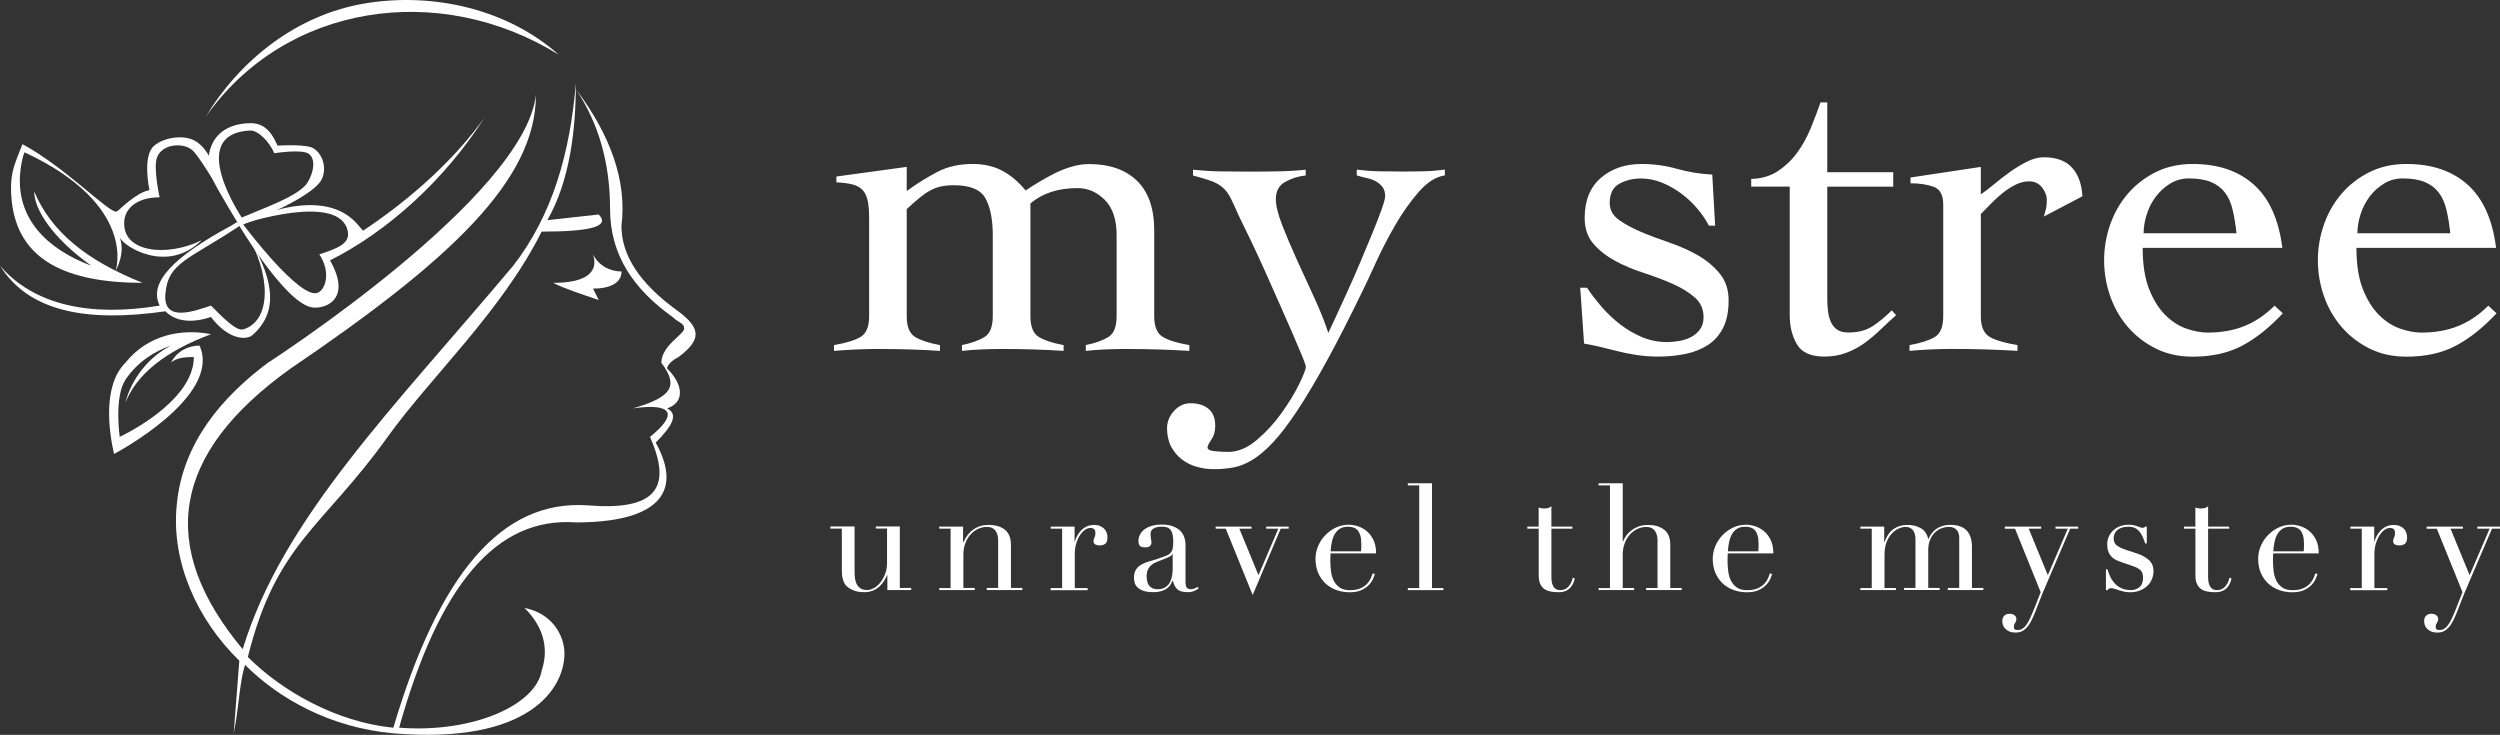
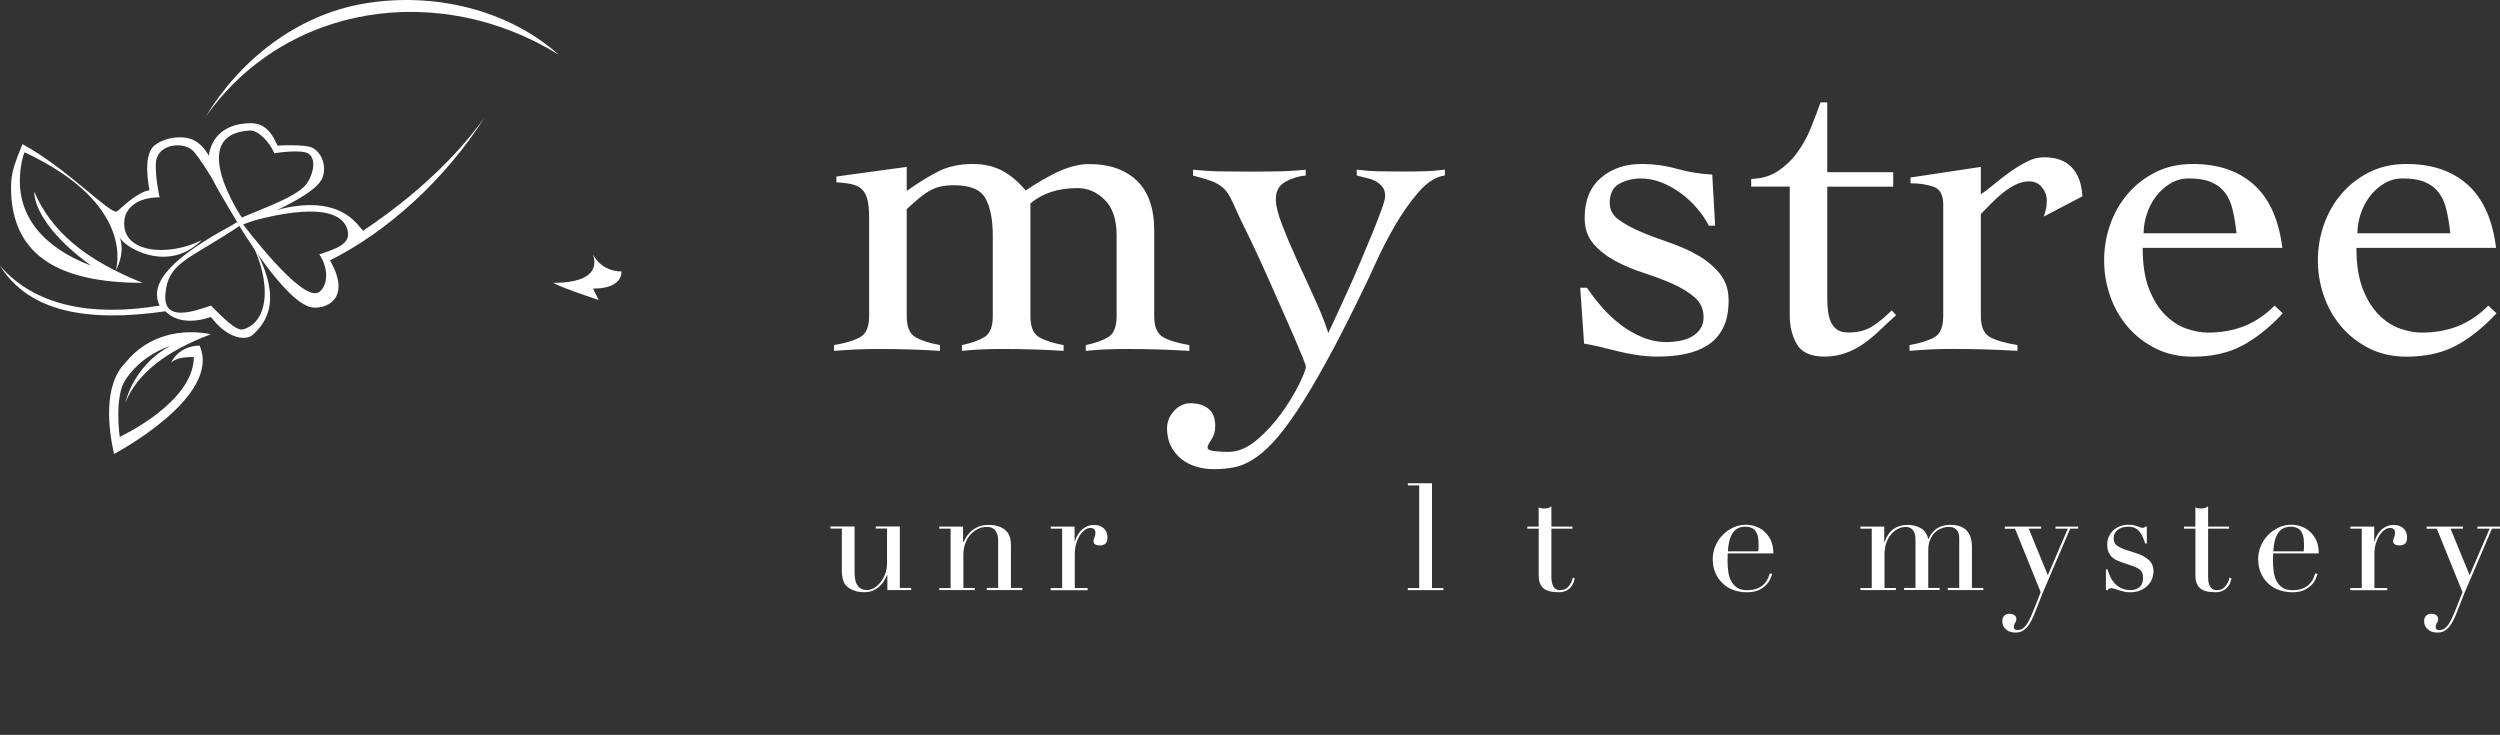
<svg xmlns="http://www.w3.org/2000/svg" id="Layer_2" data-name="Layer 2" viewBox="0 0 540 158.73">
  <rect x="0" y="0" width="540" height="158.73" fill="#333333" stroke="none" />
  <defs>
    <style>
      .cls-1 {
        fill-rule: evenodd;
      }

      .cls-1, .cls-2 {
        fill: #fff;
      }
    </style>
  </defs>
  <g id="Layer_1-2" data-name="Layer 1">
    <g>
      <g>
        <path class="cls-1" d="M5.31,32.9c24.56,11.45,19.67,25.6,19.67,25.6,0,0,2.2-3.81.87-7.26.76,1.98,10.31,8.03,17.71.64-7.39,3.7-17.53,2.75-16.69-4.38.29-2.48,2.68-4.88,7.61-4.88-.02-.02-1.38-6.29-.59-8.55,1.11-3.18,6.17-3.42,7.98-1.31,2.61,3.06,5.82,9.39,8.05,11.71-2.66-2.76-3.12-11.71-8.05-14.18-2.46-1.23-6.55-.58-8.62,1.23-2.57,2.25-.96,9.55-.96,9.55-3,.52-6.67,4.49-7.08,4.62-1.56.5-10.94-9.47-20.35-14.55,0,0,.09-.26-.35.85-1.01,2.54-1.82,4.44-2.05,6.92-.11,1.17-.09,2.5,0,3.7.93,12.28,9.85,18.48,28.33,18.48-12.32-4.93-19.71-11.09-23.4-19.71,0,3.7,3.7,9.85,12.32,16.01-9.85-3.7-16.08-10.33-15.37-19.75.08-1.11.29-2.55.59-3.65.29-1.05.39-1.09.4-1.09h0Z" />
        <path class="cls-1" d="M50.09,48.66c-12.73,6.84-18.06,12.43-15.6,17.35-14.78,2.46-27.1,0-34.49-8.62,6.16,9.85,18.48,12.32,35.72,9.85,2.46,2.46,6.16,2.46,9.85,1.23,3.7,4.93,7.65,5.06,8.96,3.91,6.16-5.41,4.3-12.94-1.57-22.38,5.6,9,5.81,19.26-.4,21.14-1.53.47-4.53-2.67-6.99-5.13-3.7,1.23-10.34,3.68-9.85-2.46.55-6.9,4.94-7.37,16.03-14.76l-.53-.84s-.83.54-1.14.71Z" />
        <path class="cls-1" d="M46.32,39.49c.69,1.49,5.4,9.29,5.4,9.29.4-.13,15.46-5.69,17.74-9.99,1.08-2.03.55-5.33-1.79-6.77-1.57-.97-7.73-.56-7.73-.56-.71-1.51-2.07-4.88-5.76-4.85-8.69.07-9.96,7.02-8.8,10.76.18.57.2.51.94,2.12ZM52.23,46.99s-12.2-18.03,1.73-18.8c1.88-.1,4.34,2.62,5.29,4.91,0,0,6-.97,7.47.14,2.02,1.53.38,5.65-.84,6.89-2.63,2.68-8.76,4.73-13.65,6.86Z" />
        <g>
          <path class="cls-1" d="M77.01,48.21c-8.17-8.96-25.47.31-25.47.31,0,0,9.93,16.77,15.76,17.86,2.69.5,8.91-1.51,3.98-10.14,12.32-6.16,24.78-17.33,33.4-30.88-6.16,8.62-15.18,17.09-26.26,24.48,0,0-1.28-1.5-1.42-1.65ZM68.75,63.18c-3.78,1.97-16.31-14.82-16.31-14.82,0,0,21.05-6.97,22.69,1.65.51,2.71-2.46,3.7-6.16,4.93,2.46,3.7,1.48,7.35-.22,8.24Z" />
          <path class="cls-1" d="M44.33,25.37C61.57.74,94.83-4.19,120.7,11.82,109.61,1.97,93.6-1.72,78.82.74c-14.78,2.46-27.1,12.32-34.49,24.64h0Z" />
          <path class="cls-1" d="M43.1,74.65c-2.46,0-4.93,1.23-6.16,3.7,1.23-1.23,3.7-1.23,4.93-1.23,0,9.85-16.01,17.24-16.01,17.24,0,0-1.23-8.62,1.23-12.32,2.46-3.7,6.16-6.16,9.85-7.39-4.93,2.46-8.62,7.39-9.85,12.32,2.46-6.16,8.62-11.09,18.48-14.78-6.16-1.23-13.55,0-18.48,6.16-4.93,4.93-3.6,14.66-2.46,19.71,0,0,23.4-12.32,18.48-23.4Z" />
-           <path class="cls-1" d="M57.88,78.34c-9.85,7.39-18.48,17.24-19.71,30.79-1.23,12.32,4.51,24.83,13.52,33.58l-1.21,15.69c1.23-6.16,1.23-11.09,2.46-14.78,7.39,7.39,18.48,13.55,32.03,14.78,29.56,2.46,36.95-9.85,36.95-17.24,0-3.7-2.46-8.62-8.62-9.85,4.93,4.93,4.93,9.85,3.7,13.55-1.23,7.39-14.78,13.55-30.79,12.32,8.62-30.79,20.94-45.58,38.18-44.34,17.24,0,23.4-6.16,17.24-17.24,3.7-3.7,4.93-6.16,2.46-7.39,3.7-1.23,3.7-4.93,0-8.62,0,0,0-1.23,2.46-2.46,4.93-3.7,4.93-6.16,0-9.85-8.62-6.16-12.32-12.32-12.32-18.48,1.23-9.85-2.46-19.71-9.85-29.56,4.93,7.39,7.39,16.01,7.39,25.87s4.93,17.24,13.55,23.4c1.23,1.23,2.46,1.23,2.46,2.46s-4.93,3.7-4.93,7.39c3.7,4.93,2.46,7.39-6.16,9.85,8.62-1.23,9.85,1.23,3.7,6.16,4.93,11.09,1.23,16.01-13.55,14.78-18.48-1.23-32.03,14.78-41.88,48.04-12.32-1.23-24.04-7.89-31.43-15.28,6.16-24.64,16.09-27.83,30.2-47.54,9.18-12.83,24.64-27.1,33.26-44.34,11.09,0,14.78-1.23,12.32-3.7l-11.09,1.23c4.93-8.62,6.16-19.71,6.16-29.56-1.23,14.78-4.93,28.33-13.55,39.42-25.87,30.79-49.79,54.48-58.41,82.81-18.48-22.17-15.49-42.16,10.37-60.64,34.49-23.4,52.97-40.65,52.97-59.12-2.46,22.17-57.89,57.89-57.89,57.89h0Z" />
        </g>
        <path class="cls-1" d="M119.47,61.1c2.46,1.23,6.16,2.46,9.85,3.7l-1.23-2.46c3.7,0,6.16-1.23,6.16-3.7-2.46,0-4.93-1.23-6.16-3.7,1.23,3.7-1.23,6.16-8.62,6.16h0Z" />
      </g>
      <g>
        <path class="cls-2" d="M195.82,45.2c1.04-.97,1.96-1.78,2.76-2.44.8-.66,1.58-1.2,2.34-1.61.76-.42,1.54-.71,2.34-.88.8-.17,1.72-.26,2.76-.26,3.54,0,5.82.95,6.86,2.86,1.04,1.91,1.56,4.56,1.56,7.96v17.47c0,2.29-.61,3.8-1.82,4.52-1.21.73-2.83,1.3-4.84,1.72v1.25c1.25-.14,2.6-.24,4.06-.31,1.46-.07,2.98-.1,4.58-.1,2.36,0,4.66.03,6.92.1,2.25.07,4.38.17,6.4.31v-1.25c-2.29-.42-4.06-.99-5.3-1.72-1.25-.73-1.87-2.24-1.87-4.52v-24.34c2.56-2.22,5.96-3.33,10.19-3.33,2.22,0,4.18.85,5.88,2.55,1.7,1.7,2.55,4.25,2.55,7.65v17.47c0,2.29-.61,3.8-1.82,4.52-1.21.73-2.83,1.3-4.84,1.72v1.25c1.25-.14,2.6-.24,4.06-.31,1.46-.07,2.98-.1,4.58-.1,2.36,0,4.68.03,6.97.1,2.29.07,4.54.17,6.76.31v-1.25c-2.5-.42-4.39-.99-5.67-1.72-1.28-.73-1.92-2.24-1.92-4.52v-18.51c0-4.78-1.25-8.37-3.74-10.76-2.5-2.39-5.93-3.59-10.3-3.59-1.18,0-2.39.17-3.64.52-1.25.35-2.46.82-3.64,1.4-1.18.59-2.32,1.21-3.43,1.87-1.11.66-2.12,1.3-3.02,1.92-1.53-1.87-3.21-3.29-5.04-4.27-1.84-.97-3.97-1.46-6.4-1.46-2.91,0-5.46.57-7.64,1.72-2.18,1.14-4.39,2.51-6.61,4.11v-5.2l-15.19,2.08v1.25c1.32.07,2.43.21,3.33.42.9.21,1.63.57,2.18,1.09.55.52.95,1.27,1.2,2.24.24.97.36,2.29.36,3.95v21.22c0,2.29-.64,3.8-1.92,4.52-1.28.73-3.17,1.3-5.67,1.72v1.25c1.73-.14,3.36-.24,4.89-.31,1.52-.07,3.08-.1,4.68-.1,2.36,0,4.66.03,6.92.1,2.25.07,4.39.17,6.4.31v-1.25c-2.29-.42-4.06-.99-5.31-1.72-1.25-.73-1.87-2.24-1.87-4.52v-23.09ZM257.71,37.92c1.6.42,2.88.8,3.85,1.14.97.35,1.8.82,2.5,1.4.69.59,1.28,1.37,1.77,2.34.48.97,1.07,2.25,1.77,3.85.76,1.53,1.66,3.38,2.7,5.56,1.04,2.18,2.08,4.44,3.12,6.76,1.04,2.32,2.08,4.66,3.12,7.02,1.04,2.36,1.98,4.49,2.81,6.4.83,1.91,1.49,3.47,1.98,4.68.48,1.21.73,1.92.73,2.13,0,.55-.49,1.82-1.46,3.8-.97,1.98-2.24,4.06-3.8,6.24-1.56,2.18-3.35,4.12-5.36,5.82-2.01,1.7-4.06,2.55-6.14,2.55-.97,0-1.96-.05-2.96-.16-1.01-.1-1.51-.36-1.51-.78,0-.35.28-.92.83-1.72.55-.8.83-1.79.83-2.96,0-1.66-.49-2.9-1.46-3.69-.97-.8-2.25-1.2-3.85-1.2-1.39,0-2.58.55-3.59,1.66-1,1.11-1.51,2.36-1.51,3.74,0,1.52.3,2.84.88,3.95.59,1.11,1.35,2.03,2.29,2.76.94.73,2.01,1.26,3.22,1.61,1.21.35,2.44.52,3.69.52,1.46,0,2.86-.12,4.21-.36,1.35-.24,2.74-.8,4.16-1.66,1.42-.87,2.91-2.13,4.47-3.8,1.56-1.66,3.29-3.94,5.2-6.81,1.91-2.88,4.04-6.47,6.4-10.77,2.36-4.3,4.99-9.46,7.91-15.5.62-1.25,1.52-3.17,2.7-5.77,1.18-2.6,2.55-5.25,4.11-7.96,1.56-2.7,3.26-5.11,5.1-7.23,1.84-2.11,3.73-3.31,5.67-3.59v-1.25c-1.6.21-3.16.33-4.68.36-1.53.04-3.09.05-4.68.05s-3.29-.02-4.89-.05c-1.6-.03-3.19-.16-4.78-.36v1.25c.69.21,1.42.4,2.18.57.76.17,1.42.42,1.98.73.55.31,1.02.71,1.4,1.2.38.49.57,1.14.57,1.98,0,.49-.26,1.46-.78,2.91-.52,1.46-1.18,3.16-1.98,5.1-.8,1.94-1.66,4.02-2.6,6.24-.94,2.22-1.87,4.35-2.81,6.4-.94,2.05-1.77,3.87-2.5,5.46-.73,1.6-1.27,2.74-1.61,3.43-.76-2.36-1.79-4.92-3.07-7.7-1.28-2.77-2.53-5.49-3.74-8.16-1.21-2.67-2.27-5.16-3.17-7.49-.9-2.32-1.35-4.18-1.35-5.56,0-1.73.69-2.98,2.08-3.74,1.39-.76,2.84-1.21,4.37-1.35v-1.25c-2.08.21-4.2.33-6.35.36-2.15.04-4.26.05-6.34.05s-4.11-.02-5.88-.05c-1.77-.03-3.69-.16-5.77-.36v1.25ZM342.16,74.22c.9.14,1.94.35,3.12.62,1.18.28,2.44.59,3.8.94,1.35.35,2.79.64,4.32.88,1.52.24,3.12.36,4.78.36,2.08,0,4.04-.19,5.88-.57,1.84-.38,3.45-1.02,4.84-1.92,1.39-.9,2.48-2.13,3.28-3.69.8-1.56,1.2-3.55,1.2-5.98,0-2.29-.64-4.21-1.92-5.77-1.28-1.56-2.86-2.88-4.73-3.95-1.87-1.07-3.94-1.99-6.19-2.76-2.25-.76-4.32-1.54-6.19-2.34-1.87-.8-3.45-1.66-4.73-2.6-1.28-.94-1.92-2.13-1.92-3.59,0-2.01.69-3.4,2.08-4.16,1.39-.76,2.95-1.14,4.68-1.14,1.52,0,3.02.3,4.47.88,1.46.59,2.82,1.35,4.11,2.29,1.28.94,2.44,2.01,3.48,3.22,1.04,1.21,1.91,2.48,2.6,3.8h1.35l-.62-11.03c-2.64-.14-5.18-.55-7.64-1.25-2.46-.69-5.01-1.04-7.65-1.04-3.54,0-6.47,1.01-8.79,3.02-2.32,2.01-3.48,4.89-3.48,8.63,0,2.29.64,4.16,1.92,5.62,1.28,1.46,2.86,2.69,4.73,3.69,1.87,1.01,3.93,1.87,6.19,2.6,2.25.73,4.32,1.51,6.19,2.34,1.87.83,3.45,1.8,4.73,2.91,1.28,1.11,1.92,2.53,1.92,4.26,0,1.04-.24,1.91-.73,2.6-.49.69-1.11,1.25-1.87,1.66-.76.42-1.61.71-2.55.88-.94.17-1.86.26-2.76.26-1.87,0-3.64-.35-5.31-1.04-1.66-.69-3.22-1.59-4.68-2.7-1.46-1.11-2.79-2.36-4-3.74-1.21-1.39-2.31-2.81-3.28-4.26h-1.46l.83,12.07ZM386.58,40.31v27.77c0,2.43.52,4.52,1.56,6.29,1.04,1.77,3.02,2.65,5.93,2.65,1.66,0,3.21-.26,4.63-.78,1.42-.52,2.74-1.21,3.95-2.08,1.21-.87,2.37-1.84,3.48-2.91,1.11-1.07,2.25-2.13,3.43-3.17l-.94-1.04c-1.39,1.39-2.77,2.53-4.16,3.43-1.39.9-3.12,1.35-5.2,1.35-1.04,0-1.86-.21-2.44-.62-.59-.42-1.04-.97-1.35-1.66-.31-.69-.52-1.47-.62-2.34-.1-.87-.16-1.75-.16-2.65v-24.23h14.25v-3.12h-14.25v-15.08h-1.46c-.62,1.8-1.34,3.68-2.13,5.62-.8,1.94-1.79,3.71-2.96,5.3-1.18,1.6-2.57,2.91-4.16,3.95-1.6,1.04-3.5,1.6-5.72,1.66v1.66h8.32ZM412.47,75.78c1.59-.14,3.14-.24,4.63-.31,1.49-.07,3.03-.1,4.63-.1,2.36,0,4.7.03,7.02.1,2.32.07,4.66.17,7.02.31v-1.25c-2.64-.42-4.61-.99-5.93-1.72-1.32-.73-1.98-2.24-1.98-4.52v-22.05c.62-.62,1.33-1.35,2.13-2.18.8-.83,1.65-1.61,2.55-2.34.9-.73,1.84-1.34,2.81-1.82.97-.48,1.94-.73,2.91-.73,1.18,0,2.11.43,2.81,1.3.69.87,1.04,1.79,1.04,2.76,0,.83-.07,1.51-.21,2.03-.14.52-.28,1.02-.42,1.51l8.32-4.37c-.14-2.64-.88-4.7-2.24-6.19-1.35-1.49-3.38-2.24-6.08-2.24-1.18,0-2.39.31-3.64.94-1.25.62-2.48,1.37-3.69,2.24-1.21.87-2.36,1.75-3.43,2.65-1.08.9-2.03,1.63-2.86,2.18v-5.93l-15.19,2.29v1.25c1.87,0,3.52.24,4.94.73,1.42.49,2.13,1.77,2.13,3.85v24.13c0,2.29-.62,3.8-1.87,4.52-1.25.73-3.05,1.3-5.41,1.72v1.25ZM492.98,53.52c-.76-6.1-2.81-10.64-6.14-13.63-3.33-2.98-7.73-4.47-13.21-4.47-2.98,0-5.65.59-8.01,1.77-2.36,1.18-4.37,2.74-6.03,4.68-1.66,1.94-2.93,4.16-3.8,6.66-.87,2.5-1.3,5.06-1.3,7.7s.43,5.2,1.3,7.7c.87,2.5,2.13,4.72,3.8,6.66,1.66,1.94,3.68,3.5,6.03,4.68,2.36,1.18,5.03,1.77,8.01,1.77,4.16,0,7.73-.8,10.71-2.39,2.98-1.59,5.89-3.92,8.74-6.97l-1.77-1.66c-2.01,2.01-4.2,3.48-6.55,4.42-2.36.94-4.99,1.4-7.9,1.4-1.39,0-2.9-.28-4.52-.83-1.63-.55-3.16-1.52-4.58-2.91-1.42-1.39-2.6-3.26-3.54-5.62-.94-2.36-1.4-5.34-1.4-8.94h30.16ZM463.02,50.4c0-1.32.22-2.69.68-4.11.45-1.42,1.11-2.7,1.98-3.85.87-1.14,1.91-2.08,3.12-2.81,1.21-.73,2.55-1.09,4-1.09,1.94,0,3.54.26,4.78.78,1.25.52,2.25,1.28,3.02,2.29.76,1.01,1.32,2.25,1.66,3.74.35,1.49.62,3.17.83,5.04h-20.07ZM539.15,53.52c-.76-6.1-2.81-10.64-6.14-13.63-3.33-2.98-7.73-4.47-13.21-4.47-2.98,0-5.65.59-8.01,1.77-2.36,1.18-4.37,2.74-6.03,4.68-1.66,1.94-2.93,4.16-3.8,6.66-.87,2.5-1.3,5.06-1.3,7.7s.43,5.2,1.3,7.7c.87,2.5,2.13,4.72,3.8,6.66,1.66,1.94,3.68,3.5,6.03,4.68,2.36,1.18,5.03,1.77,8.01,1.77,4.16,0,7.73-.8,10.71-2.39,2.98-1.59,5.89-3.92,8.74-6.97l-1.77-1.66c-2.01,2.01-4.2,3.48-6.55,4.42-2.36.94-4.99,1.4-7.9,1.4-1.39,0-2.9-.28-4.52-.83-1.63-.55-3.16-1.52-4.58-2.91-1.42-1.39-2.6-3.26-3.54-5.62-.94-2.36-1.4-5.34-1.4-8.94h30.16ZM509.2,50.4c0-1.32.22-2.69.68-4.11.45-1.42,1.11-2.7,1.98-3.85.87-1.14,1.91-2.08,3.12-2.81,1.21-.73,2.55-1.09,4-1.09,1.94,0,3.54.26,4.78.78,1.25.52,2.25,1.28,3.02,2.29.76,1.01,1.32,2.25,1.66,3.74.35,1.49.62,3.17.83,5.04h-20.07Z" />
        <g>
          <path class="cls-2" d="M196.82,127.46h-5.15v-3.23h-.06c-.19.43-.42.86-.69,1.3-.27.44-.6.83-.99,1.18s-.85.64-1.38.86c-.52.22-1.14.34-1.84.34-.85,0-1.55-.1-2.08-.29-.53-.19-.95-.39-1.25-.61-.15-.11-.31-.24-.5-.4-.18-.16-.35-.38-.5-.66-.15-.28-.28-.63-.38-1.07-.11-.44-.16-.98-.16-1.62v-9.09h-2.47v-.45h5.22v9.82c0,.56.04,1.07.11,1.54.08.47.22.88.43,1.23.21.35.49.63.83.83.34.2.79.3,1.34.3.47,0,.95-.14,1.46-.42.5-.28.96-.67,1.38-1.18.42-.51.76-1.13,1.04-1.84.28-.71.42-1.52.42-2.42v-7.42h-2.43v-.45h5.19v13.28h2.46v.45Z" />
          <path class="cls-2" d="M202.87,127.02h2.46v-12.83h-2.46v-.45h5.15v3.42h.06c.13-.28.31-.63.56-1.06.25-.43.58-.84,1.01-1.25.43-.4.96-.75,1.6-1.04.64-.29,1.42-.43,2.34-.43,1.41,0,2.55.34,3.44,1.02.88.68,1.33,1.77,1.33,3.26v9.34h2.46v.45h-7.68v-.45h2.46v-10.34c0-.83-.2-1.51-.59-2.05-.4-.53-1.01-.8-1.84-.8-.68,0-1.33.15-1.95.45-.62.3-1.16.71-1.63,1.25-.47.53-.84,1.16-1.1,1.89-.27.73-.4,1.51-.4,2.37v7.23h2.47v.45h-7.68v-.45Z" />
          <path class="cls-2" d="M226.96,127.02h2.46v-12.83h-2.46v-.45h5.15v3.23h.06c.08-.32.22-.68.42-1.09s.46-.79.8-1.17c.34-.37.75-.69,1.23-.94.48-.26,1.06-.38,1.74-.38.49,0,.92.08,1.28.24s.66.36.9.61c.23.25.4.53.51.85.11.32.16.64.16.96,0,.7-.16,1.17-.48,1.41-.32.23-.69.35-1.12.35-.94,0-1.41-.3-1.41-.9,0-.19.02-.35.06-.46.04-.12.09-.23.14-.35.05-.12.1-.25.14-.4.04-.15.06-.36.06-.64,0-.68-.37-1.02-1.12-1.02-.34,0-.7.13-1.09.38-.38.26-.74.63-1.07,1.12-.33.49-.61,1.08-.83,1.78-.22.69-.34,1.49-.34,2.38v7.33h2.78v.45h-8v-.45Z" />
-           <path class="cls-2" d="M258.9,127.11c-.28.21-.61.4-.99.56-.38.16-.85.24-1.41.24-1.02,0-1.77-.22-2.22-.66-.46-.44-.77-1.05-.94-1.84h-.06c-.09.19-.2.43-.35.72-.15.29-.38.57-.69.83-.31.27-.72.49-1.23.67-.51.18-1.16.27-1.95.27-.9,0-1.61-.1-2.14-.3-.53-.2-.95-.45-1.25-.75-.3-.3-.5-.63-.59-1.01-.1-.37-.14-.72-.14-1.04,0-.75.15-1.34.45-1.79.3-.45.69-.8,1.17-1.07.48-.27,1.01-.49,1.6-.66.59-.17,1.18-.35,1.78-.54.7-.23,1.29-.44,1.74-.61.46-.17.82-.38,1.07-.62.26-.25.43-.55.53-.93.1-.37.14-.88.14-1.52,0-.51-.03-.97-.1-1.38-.06-.4-.18-.75-.35-1.04-.17-.29-.42-.51-.74-.66-.32-.15-.75-.22-1.28-.22-.7,0-1.29.12-1.74.37-.46.25-.69.65-.69,1.2,0,.36.03.72.1,1.07.06.35.1.61.1.78,0,.3-.11.55-.32.75-.21.2-.52.3-.93.3-.7,0-1.14-.13-1.31-.38-.17-.26-.26-.59-.26-.99,0-.47.11-.92.32-1.34.21-.43.53-.81.94-1.14.42-.33.94-.59,1.57-.78.63-.19,1.35-.29,2.16-.29.98,0,1.8.12,2.46.37.66.25,1.2.58,1.6.99.41.42.69.89.86,1.41.17.52.26,1.07.26,1.65v7.97c0,.62.1,1.04.29,1.25.19.21.47.32.83.32.23,0,.48-.04.74-.13.26-.08.5-.21.74-.38l.26.35ZM253.3,119.62h-.06c-.04.28-.39.55-1.06.83l-2.4.96c-.68.28-1.21.67-1.57,1.17-.36.5-.54,1.13-.54,1.87,0,.32.03.65.1.99.06.34.18.65.35.91.17.27.41.49.72.66.31.17.71.26,1.2.26.7,0,1.27-.15,1.71-.45.44-.3.77-.67.99-1.12.22-.45.37-.93.45-1.46.07-.52.11-1,.11-1.42v-3.2Z" />
-           <path class="cls-2" d="M262.58,113.74h7.74v.45h-2.62l4.13,10.05,4.29-10.05h-2.62v-.45h4.86v.45h-1.73l-6.05,14.34-5.82-14.34h-2.18v-.45Z" />
-           <path class="cls-2" d="M287.39,119.53c0,.21,0,.43-.02.66-.01.22-.02.51-.02.85,0,.7.04,1.44.13,2.21.08.77.27,1.46.56,2.08.29.62.71,1.13,1.28,1.54.56.41,1.32.61,2.26.61s1.71-.14,2.32-.42c.61-.28,1.09-.61,1.44-1.01.35-.39.61-.79.78-1.2.17-.41.3-.74.38-.99l.48.1c-.06.23-.19.57-.37,1.01-.18.44-.47.88-.86,1.31-.4.44-.93.82-1.6,1.15-.67.33-1.54.5-2.61.5s-2.05-.17-2.96-.51c-.91-.34-1.69-.83-2.35-1.47-.66-.64-1.17-1.4-1.54-2.29-.36-.88-.54-1.87-.54-2.96,0-.94.19-1.85.56-2.74.37-.89.88-1.67,1.54-2.35.65-.68,1.41-1.23,2.29-1.65.87-.42,1.81-.62,2.82-.62.6,0,1.24.11,1.92.32.68.21,1.32.56,1.9,1.04.59.48,1.08,1.12,1.47,1.9.39.79.59,1.77.59,2.94h-9.86ZM293.98,119.08c.04-.3.06-.58.06-.83v-.8c0-.73-.07-1.32-.21-1.79-.14-.47-.33-.84-.58-1.12-.25-.28-.54-.47-.9-.59-.35-.12-.73-.18-1.14-.18-.73,0-1.32.14-1.79.43-.47.29-.84.68-1.12,1.17-.28.49-.49,1.06-.62,1.7-.14.64-.23,1.31-.27,2.02h6.56Z" />
          <path class="cls-2" d="M304.09,127.02h2.46v-22.18h-2.46v-.45h5.22v22.63h2.46v.45h-7.68v-.45Z" />
          <path class="cls-2" d="M329.89,113.74h2.46v-4.13c.17.06.33.12.48.16.15.04.4.06.77.06.32,0,.6-.04.83-.11.23-.07.46-.2.67-.37v4.39h4.54v.45h-4.54v10.46c0,.6.06,1.08.18,1.46.12.37.27.66.46.86.19.2.4.34.62.4.22.06.44.1.66.1.75,0,1.35-.27,1.81-.82.46-.54.75-1.17.88-1.87l.45.16c-.06.28-.16.59-.29.93-.13.34-.33.67-.59.98-.27.31-.61.57-1.04.77-.43.2-.96.3-1.6.3-1.6,0-2.72-.31-3.34-.93-.63-.62-.94-1.49-.94-2.62v-10.18h-2.46v-.45Z" />
-           <path class="cls-2" d="M345.29,127.02h2.46v-22.18h-2.46v-.45h5.22v12.58h.06c.11-.28.29-.62.54-1.04s.6-.81,1.04-1.18c.44-.37.97-.69,1.6-.96.63-.27,1.38-.4,2.26-.4,1.41,0,2.55.34,3.44,1.02.88.68,1.33,1.77,1.33,3.26v9.34h2.46v.45h-7.68v-.45h2.46v-10.34c0-.83-.2-1.51-.59-2.05-.4-.53-1.01-.8-1.84-.8-.68,0-1.33.15-1.95.45-.62.3-1.16.71-1.63,1.25-.47.53-.84,1.16-1.1,1.89-.27.73-.4,1.51-.4,2.37v7.23h2.47v.45h-7.68v-.45Z" />
          <path class="cls-2" d="M373.19,119.53c0,.21,0,.43-.02.66-.01.22-.02.51-.02.85,0,.7.04,1.44.13,2.21.08.77.27,1.46.56,2.08.29.62.71,1.13,1.28,1.54.56.41,1.32.61,2.26.61s1.71-.14,2.32-.42c.61-.28,1.09-.61,1.44-1.01.35-.39.61-.79.78-1.2.17-.41.3-.74.38-.99l.48.1c-.06.23-.19.57-.37,1.01-.18.44-.47.88-.86,1.31-.4.44-.93.82-1.6,1.15-.67.33-1.54.5-2.61.5s-2.05-.17-2.96-.51c-.91-.34-1.69-.83-2.35-1.47-.66-.64-1.17-1.4-1.54-2.29-.36-.88-.54-1.87-.54-2.96,0-.94.19-1.85.56-2.74.37-.89.88-1.67,1.54-2.35.65-.68,1.41-1.23,2.29-1.65.87-.42,1.81-.62,2.82-.62.6,0,1.24.11,1.92.32.68.21,1.32.56,1.9,1.04.59.48,1.08,1.12,1.47,1.9s.59,1.77.59,2.94h-9.86ZM379.79,119.08c.04-.3.06-.58.06-.83v-.8c0-.73-.07-1.32-.21-1.79-.14-.47-.33-.84-.58-1.12s-.54-.47-.9-.59c-.35-.12-.73-.18-1.14-.18-.73,0-1.32.14-1.79.43-.47.29-.84.68-1.12,1.17-.28.49-.49,1.06-.62,1.7-.14.64-.23,1.31-.27,2.02h6.56Z" />
          <path class="cls-2" d="M401.84,127.02h2.46v-12.83h-2.46v-.45h5.15v3.36h.06c.45-1.28,1.09-2.22,1.94-2.82.84-.6,1.86-.9,3.06-.9,1.07,0,2.01.24,2.83.7.82.47,1.36,1.25,1.62,2.34h.06c.15-.38.35-.76.61-1.12.26-.36.58-.69.96-.98.38-.29.84-.52,1.36-.69.52-.17,1.11-.26,1.78-.26,3.11,0,4.67,1.59,4.67,4.77v8.86h2.46v.45h-7.68v-.45h2.47v-10.88c0-.72-.2-1.29-.59-1.7-.39-.4-.93-.61-1.62-.61-.53,0-1.07.1-1.6.3-.53.2-1.01.51-1.44.91-.43.41-.77.93-1.04,1.57-.27.64-.4,1.39-.4,2.24v8.16h2.46v.45h-7.68v-.45h2.46v-10.43c0-.94-.19-1.63-.58-2.08-.38-.45-.9-.67-1.54-.67-.45,0-.94.11-1.47.34-.53.22-1.03.58-1.49,1.06-.46.48-.84,1.1-1.15,1.87-.31.77-.46,1.71-.46,2.82v7.1h2.46v.45h-7.68v-.45Z" />
          <path class="cls-2" d="M433.05,113.74h7.84v.45h-2.69l4.13,10.05,4.32-10.05h-2.66v-.45h4.9v.45h-1.73l-5.28,12.35c-.41.92-.79,1.84-1.15,2.77-.36.93-.72,1.86-1.09,2.8-.3.77-.6,1.44-.9,2.02s-.61,1.05-.94,1.41c-.33.36-.69.63-1.07.82-.38.18-.83.27-1.34.27-.62,0-1.12-.1-1.49-.29-.37-.19-.67-.42-.88-.67-.21-.26-.35-.52-.42-.8-.06-.28-.1-.51-.1-.7,0-.53.15-.93.45-1.2.3-.27.66-.4,1.09-.4.15,0,.31.02.48.05s.33.09.48.18c.15.09.28.2.38.35s.16.33.16.54c0,.3-.09.58-.27.85-.18.27-.27.56-.27.88,0,.28.07.46.22.54.15.08.35.13.61.13.34,0,.66-.08.94-.24.29-.16.57-.42.85-.78.28-.36.55-.84.83-1.42.28-.59.59-1.31.93-2.16l1.41-3.58-5.54-13.7h-2.21v-.45Z" />
          <path class="cls-2" d="M454.87,122.98h.35c.15.51.34,1.03.58,1.55.23.52.55,1,.94,1.44.39.44.88.79,1.46,1.07.58.28,1.27.42,2.08.42.68,0,1.29-.21,1.82-.62.53-.42.8-1.09.8-2.03,0-.81-.21-1.38-.62-1.71-.42-.33-.9-.59-1.46-.78l-2.5-.86c-.32-.11-.67-.24-1.04-.4s-.72-.38-1.04-.67-.58-.66-.78-1.1c-.2-.45-.3-1.02-.3-1.73,0-.6.12-1.15.35-1.66s.55-.96.96-1.34.89-.68,1.46-.9c.57-.21,1.18-.32,1.84-.32.47,0,.85.04,1.14.11.29.08.54.15.75.22.21.07.41.15.58.22.17.08.37.11.61.11s.41-.08.51-.26h.35v3.65h-.35c-.15-.47-.32-.92-.51-1.36-.19-.44-.42-.83-.69-1.17-.27-.34-.6-.61-.99-.8-.4-.19-.86-.29-1.39-.29-1.02,0-1.82.23-2.38.69-.57.46-.85,1.07-.85,1.84,0,.68.24,1.2.72,1.55.48.35,1.19.68,2.13.98l2.34.77c1,.34,1.82.81,2.46,1.41.64.6.96,1.39.96,2.37,0,.58-.11,1.14-.34,1.7-.22.56-.55,1.04-.99,1.46-.44.42-.97.75-1.6,1.01-.63.26-1.35.38-2.16.38-.47,0-.9-.05-1.3-.14-.39-.1-.76-.2-1.09-.3-.33-.11-.63-.21-.91-.3-.28-.1-.53-.14-.77-.14s-.41.05-.51.14c-.11.1-.19.2-.26.3h-.35v-4.48Z" />
          <path class="cls-2" d="M471.74,113.74h2.46v-4.13c.17.06.33.12.48.16.15.04.4.06.77.06.32,0,.6-.04.83-.11.23-.07.46-.2.67-.37v4.39h4.54v.45h-4.54v10.46c0,.6.06,1.08.18,1.46.12.37.27.66.46.86.19.2.4.34.62.4.22.06.44.1.66.1.75,0,1.35-.27,1.81-.82.46-.54.75-1.17.88-1.87l.45.16c-.06.28-.16.59-.29.93-.13.34-.33.67-.59.98-.27.31-.61.57-1.04.77-.43.2-.96.3-1.6.3-1.6,0-2.72-.31-3.34-.93-.63-.62-.94-1.49-.94-2.62v-10.18h-2.46v-.45Z" />
          <path class="cls-2" d="M491,119.53c0,.21,0,.43-.02.66-.01.22-.02.51-.02.85,0,.7.04,1.44.13,2.21.08.77.27,1.46.56,2.08.29.62.71,1.13,1.28,1.54.56.41,1.32.61,2.26.61s1.71-.14,2.32-.42c.61-.28,1.09-.61,1.44-1.01.35-.39.61-.79.78-1.2.17-.41.3-.74.38-.99l.48.1c-.06.23-.19.57-.37,1.01-.18.44-.47.88-.86,1.31-.4.44-.93.82-1.6,1.15-.67.33-1.54.5-2.61.5s-2.05-.17-2.96-.51c-.91-.34-1.69-.83-2.35-1.47-.66-.64-1.17-1.4-1.54-2.29-.36-.88-.54-1.87-.54-2.96,0-.94.19-1.85.56-2.74.37-.89.88-1.67,1.54-2.35.65-.68,1.41-1.23,2.29-1.65.87-.42,1.81-.62,2.82-.62.6,0,1.24.11,1.92.32.68.21,1.32.56,1.9,1.04.59.48,1.08,1.12,1.47,1.9.39.79.59,1.77.59,2.94h-9.86ZM497.6,119.08c.04-.3.06-.58.06-.83v-.8c0-.73-.07-1.32-.21-1.79-.14-.47-.33-.84-.58-1.12-.25-.28-.54-.47-.9-.59-.35-.12-.73-.18-1.14-.18-.73,0-1.32.14-1.79.43-.47.29-.84.68-1.12,1.17-.28.49-.49,1.06-.62,1.7-.14.64-.23,1.31-.27,2.02h6.56Z" />
          <path class="cls-2" d="M507.68,127.02h2.46v-12.83h-2.46v-.45h5.15v3.23h.06c.08-.32.22-.68.42-1.09.19-.41.46-.79.8-1.17.34-.37.75-.69,1.23-.94.48-.26,1.06-.38,1.74-.38.49,0,.92.08,1.28.24s.66.36.9.61c.23.25.4.53.51.85.11.32.16.64.16.96,0,.7-.16,1.17-.48,1.41-.32.23-.69.35-1.12.35-.94,0-1.41-.3-1.41-.9,0-.19.02-.35.06-.46.04-.12.09-.23.14-.35.05-.12.1-.25.14-.4.04-.15.06-.36.06-.64,0-.68-.37-1.02-1.12-1.02-.34,0-.7.13-1.09.38-.38.26-.74.63-1.07,1.12-.33.49-.61,1.08-.83,1.78-.22.69-.34,1.49-.34,2.38v7.33h2.78v.45h-8v-.45Z" />
          <path class="cls-2" d="M524.16,113.74h7.84v.45h-2.69l4.13,10.05,4.32-10.05h-2.66v-.45h4.9v.45h-1.73l-5.28,12.35c-.41.92-.79,1.84-1.15,2.77-.36.93-.72,1.86-1.09,2.8-.3.77-.6,1.44-.9,2.02s-.61,1.05-.94,1.41c-.33.36-.69.63-1.07.82-.38.18-.83.27-1.34.27-.62,0-1.12-.1-1.49-.29-.37-.19-.67-.42-.88-.67-.21-.26-.35-.52-.42-.8-.06-.28-.1-.51-.1-.7,0-.53.15-.93.45-1.2.3-.27.66-.4,1.09-.4.15,0,.31.02.48.05s.33.09.48.18c.15.09.28.2.38.35s.16.33.16.54c0,.3-.09.58-.27.85-.18.27-.27.56-.27.88,0,.28.07.46.22.54.15.08.35.13.61.13.34,0,.66-.08.94-.24.29-.16.57-.42.85-.78.28-.36.55-.84.83-1.42.28-.59.59-1.31.93-2.16l1.41-3.58-5.54-13.7h-2.21v-.45Z" />
        </g>
      </g>
    </g>
  </g>
</svg>